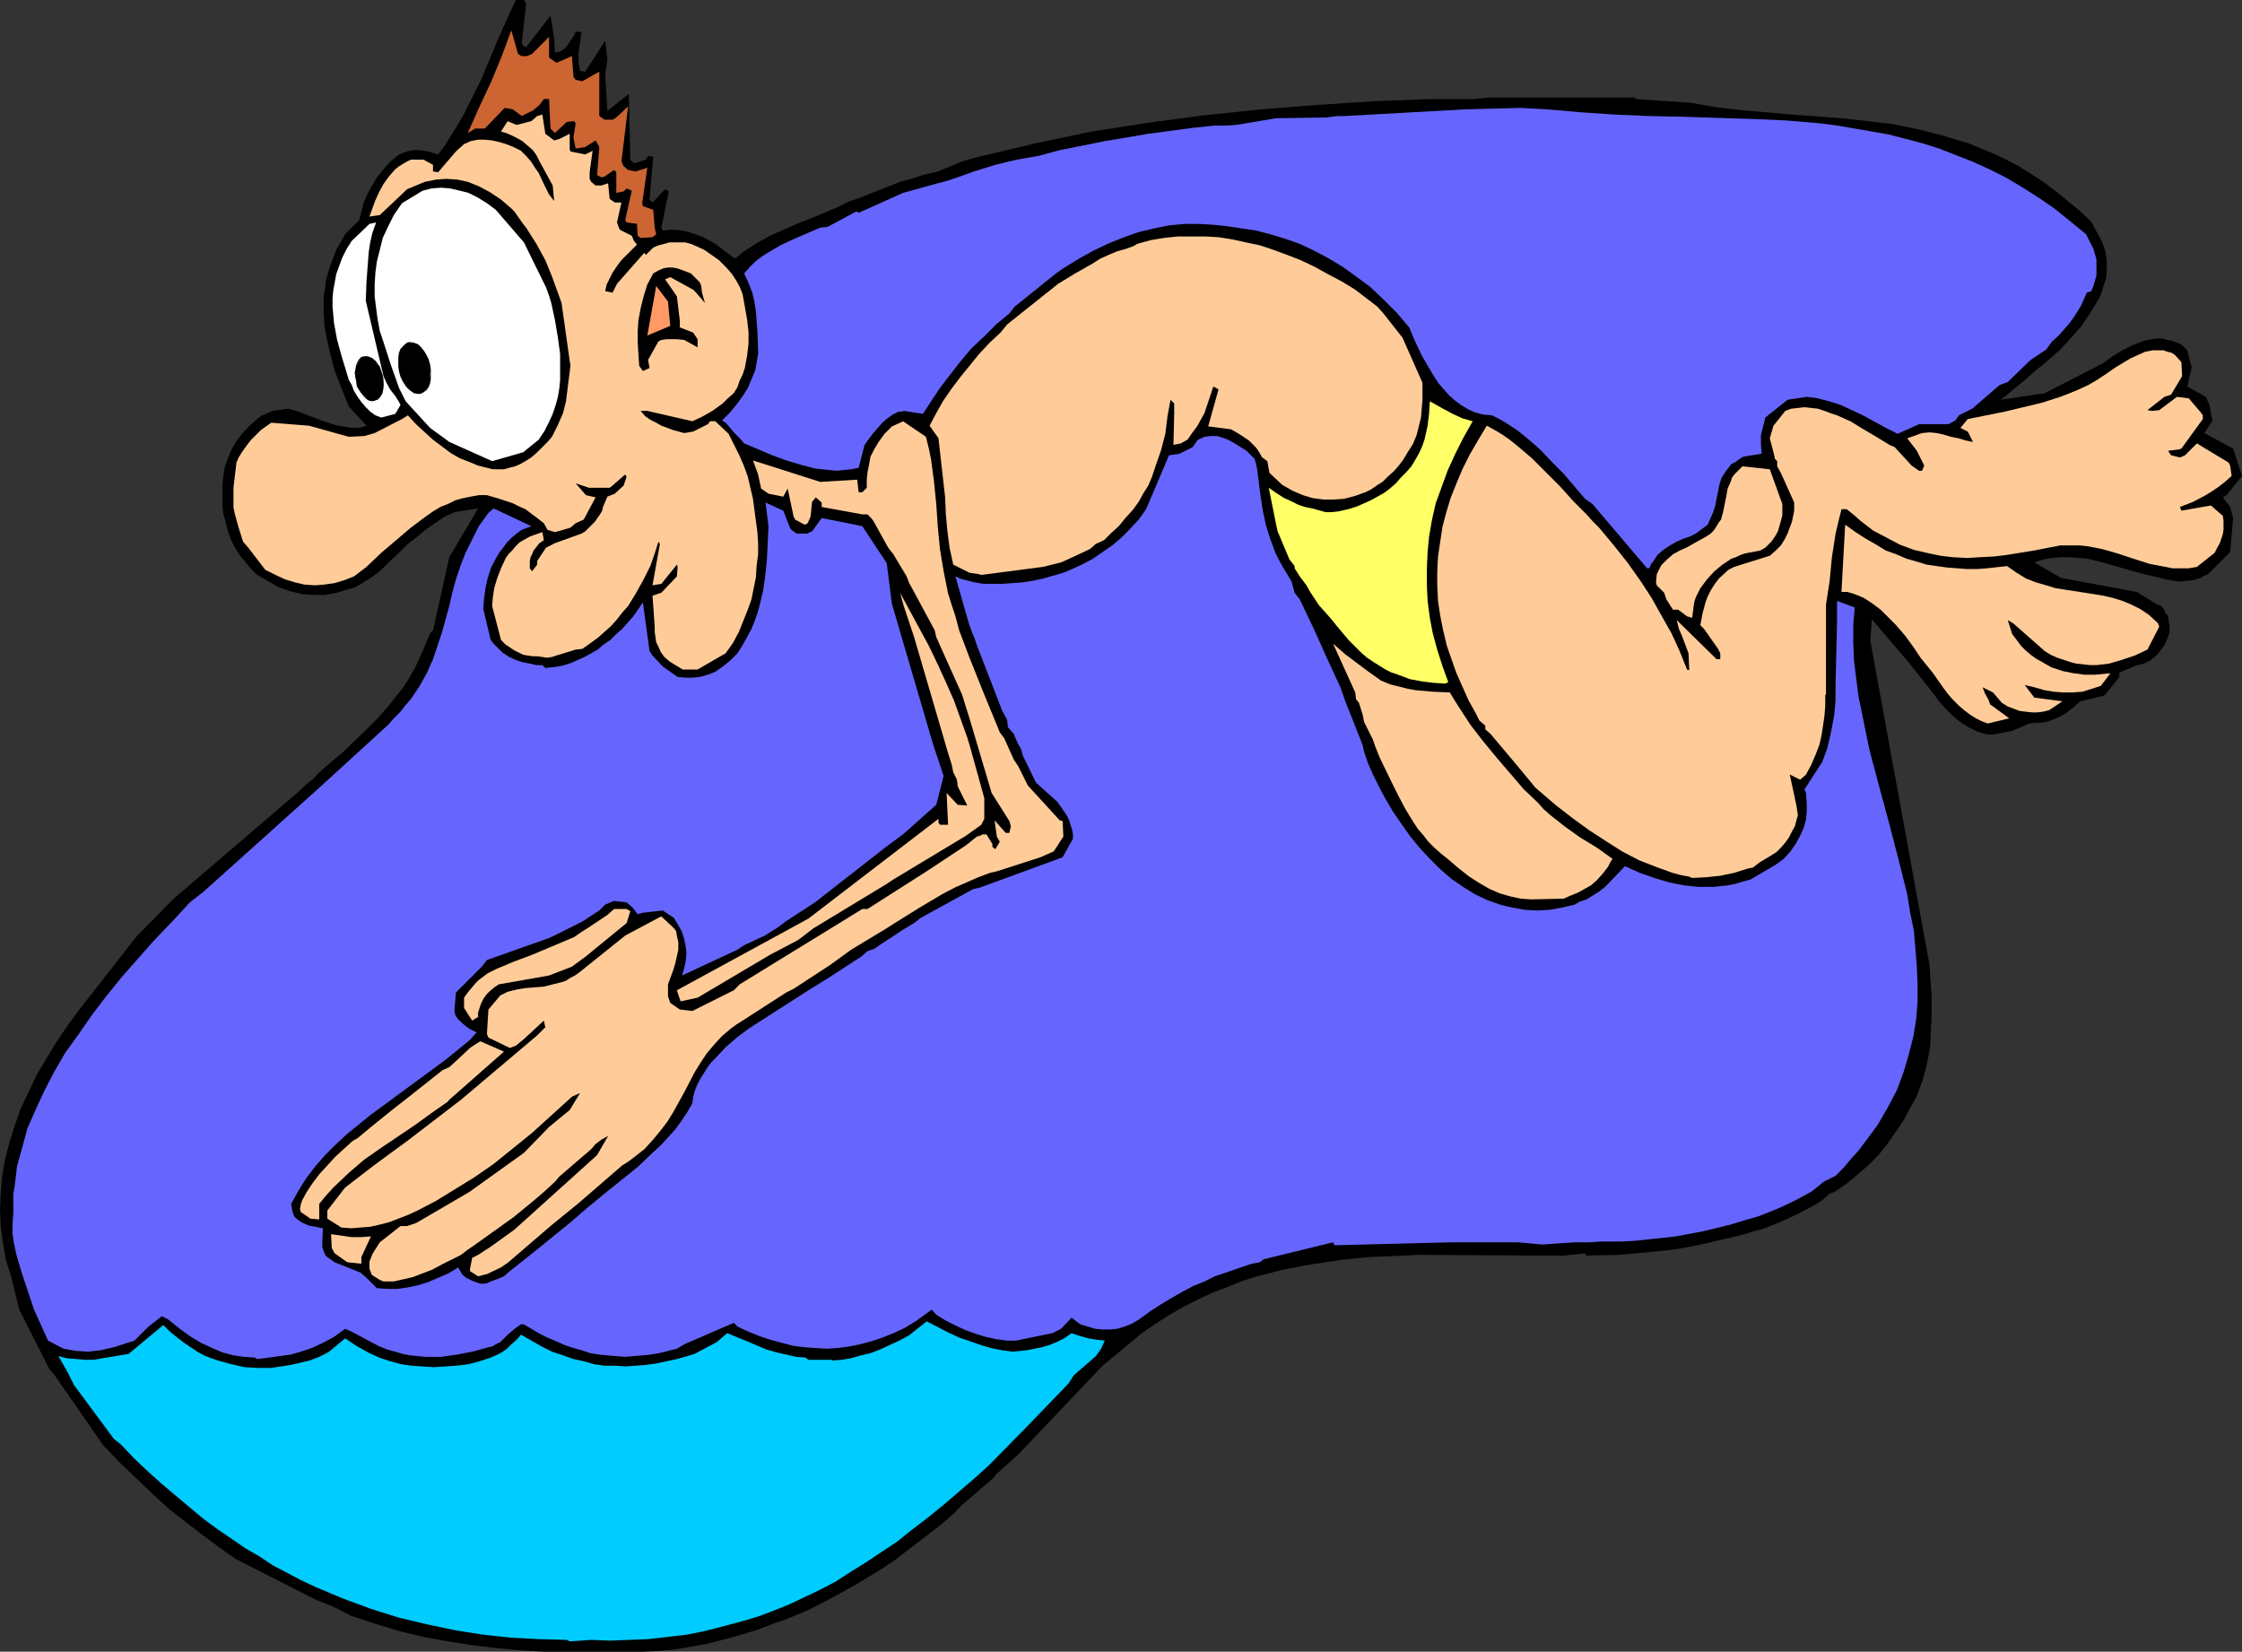
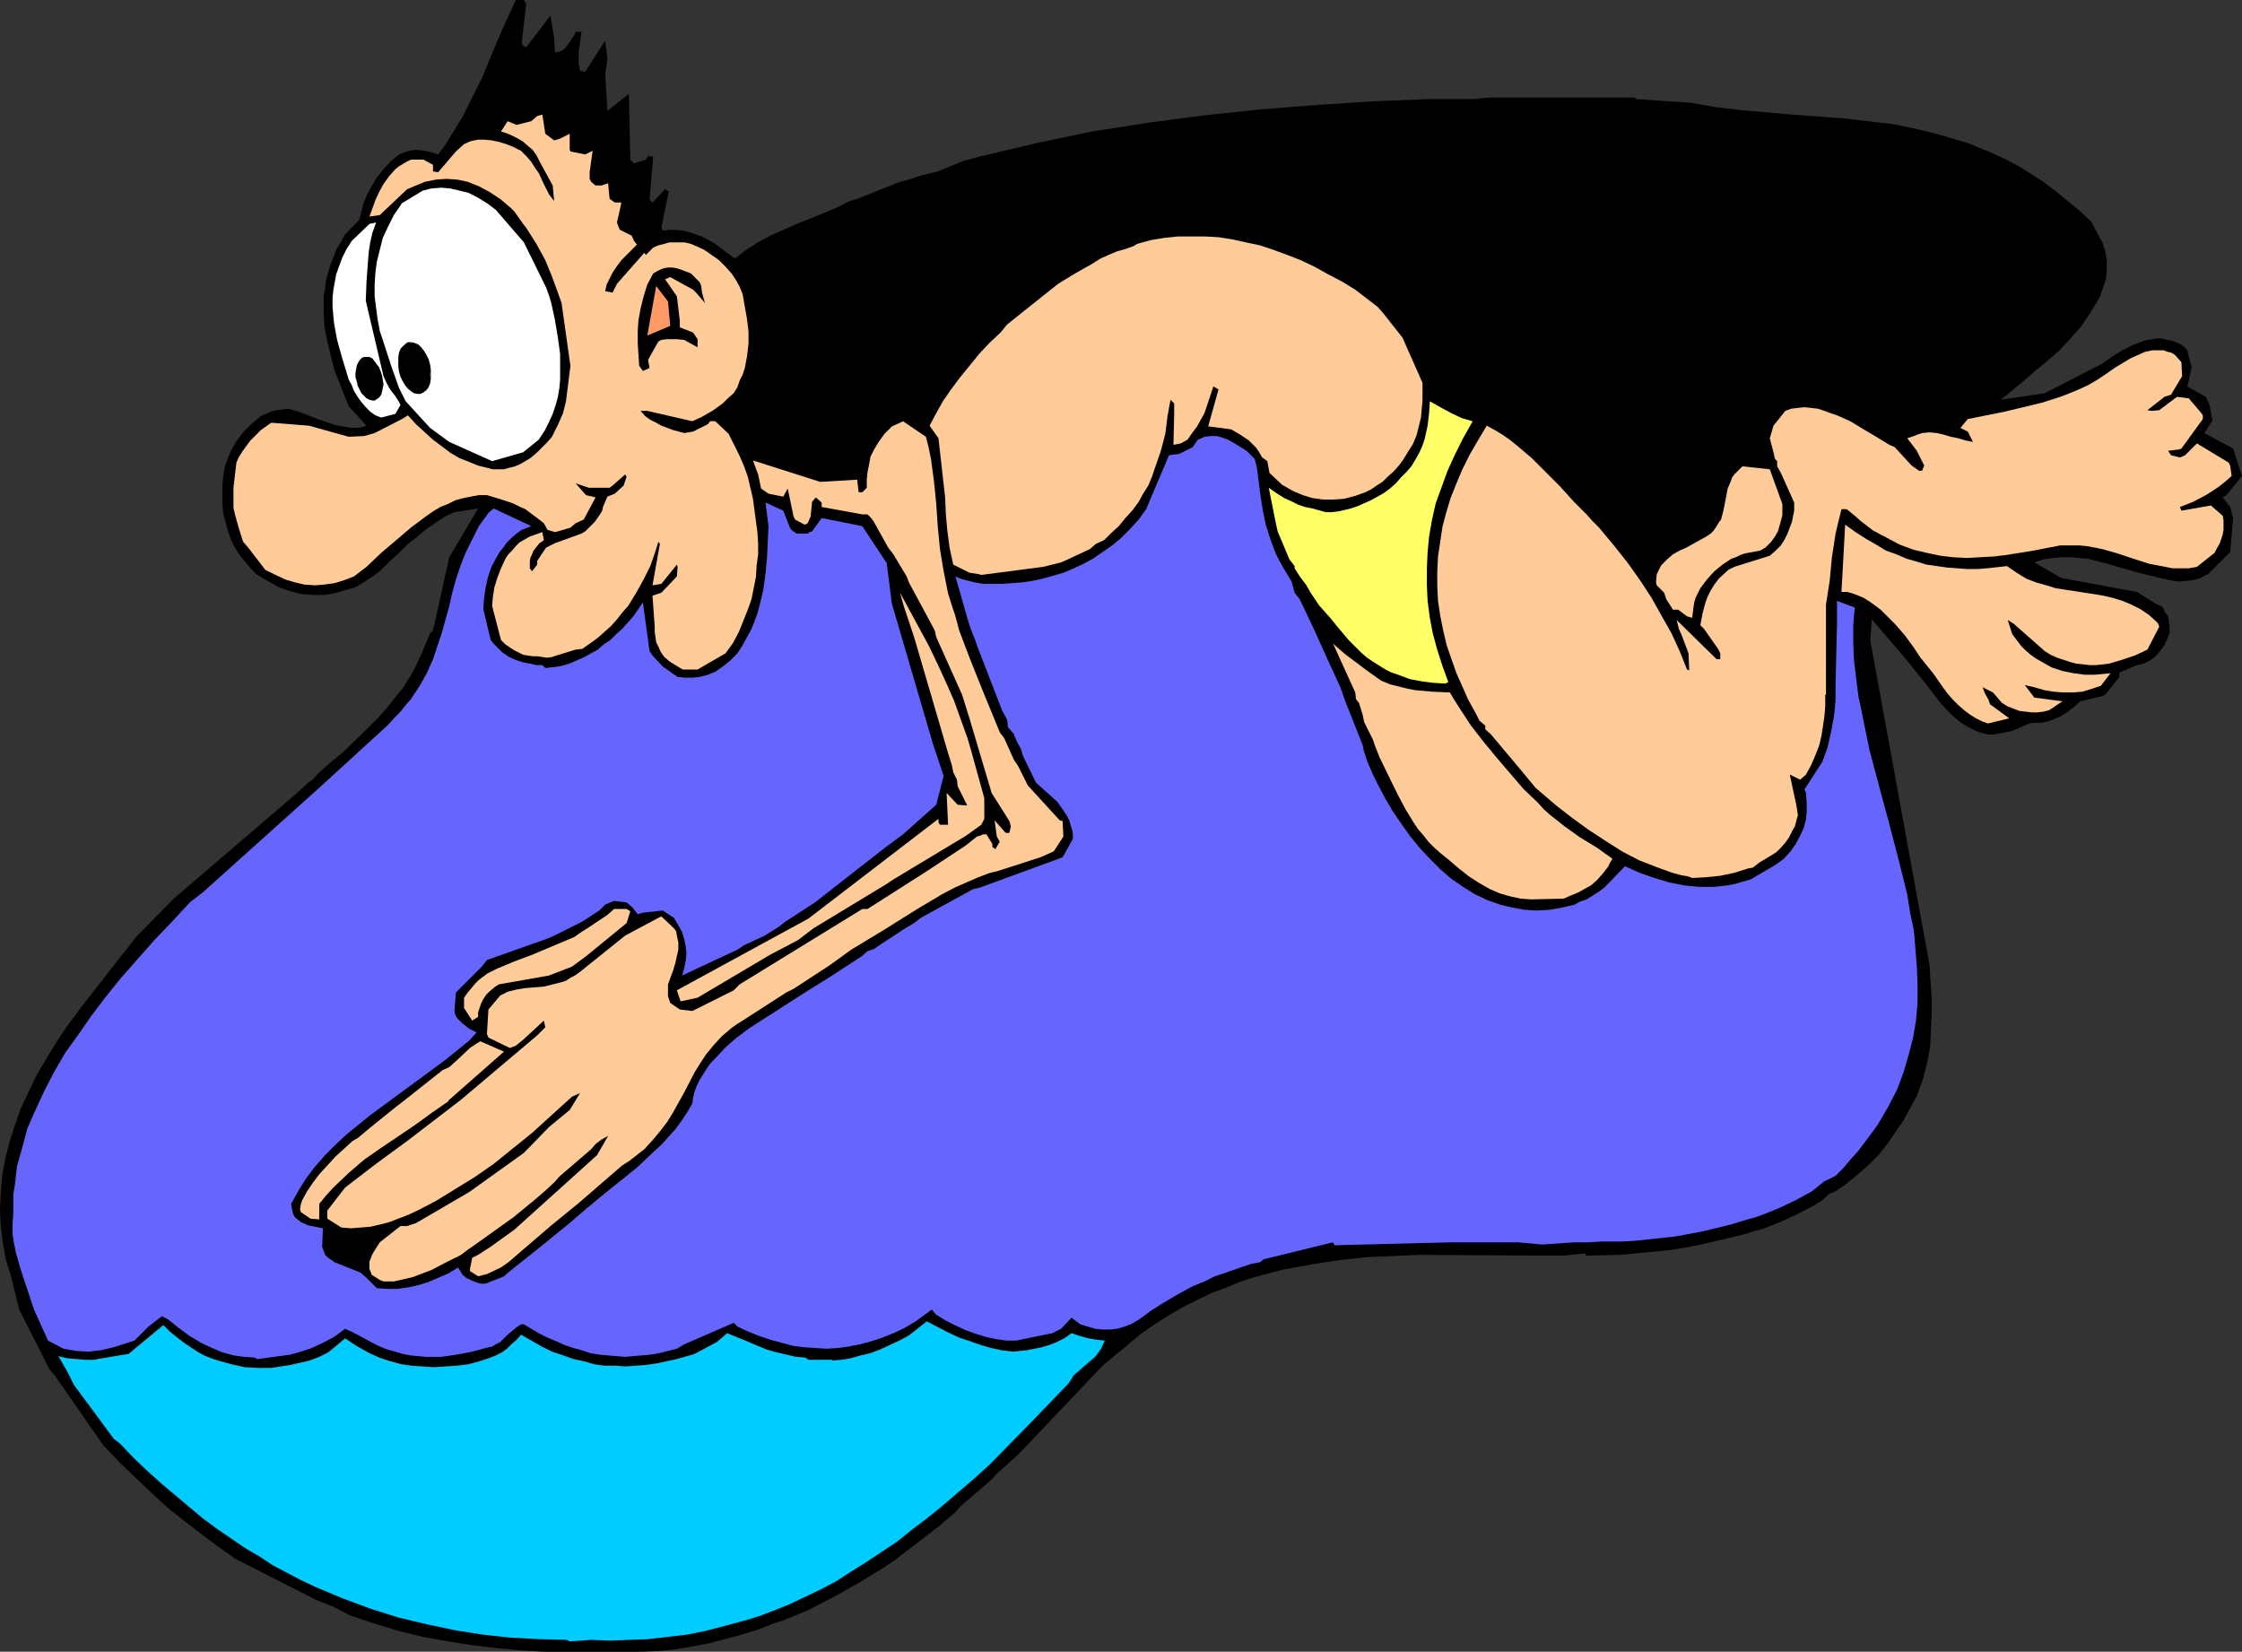
<svg xmlns="http://www.w3.org/2000/svg" xmlns:ns1="http://sodipodi.sourceforge.net/DTD/sodipodi-0.dtd" xmlns:ns2="http://www.inkscape.org/namespaces/inkscape" version="1.0" width="129.724mm" height="95.564mm" id="svg25" ns1:docname="Diver 12.wmf">
  <rect width="100%" height="100%" fill="#333333" stroke="none" />
  <ns1:namedview id="namedview25" pagecolor="#ffffff" bordercolor="#000000" borderopacity="0.25" ns2:showpageshadow="2" ns2:pageopacity="0.0" ns2:pagecheckerboard="0" ns2:deskcolor="#d1d1d1" ns2:document-units="mm" />
  <defs id="defs1">
    <pattern id="WMFhbasepattern" patternUnits="userSpaceOnUse" width="6" height="6" x="0" y="0" />
  </defs>
  <path style="fill:#000000;fill-opacity:1;fill-rule:evenodd;stroke:none" d="m 118.937,361.185 -5.333,-0.323 -5.171,-0.485 -5.333,-0.646 -5.171,-0.808 -5.333,-0.97 -5.333,-1.293 -5.333,-1.616 -5.333,-1.778 -3.717,-1.939 -3.717,-1.454 -17.776,-9.05 -3.394,-2.424 -3.717,-2.747 -3.555,-2.747 -3.717,-2.909 -3.555,-3.232 -3.555,-3.394 -3.717,-3.555 -3.555,-3.717 L 11.958,300.745 10.827,299.452 4.202,286.362 2.424,279.09 1.293,275.535 0.646,271.818 0.162,268.101 0,264.546 l 0.162,-3.717 0.323,-3.717 0.646,-3.717 0.97,-3.717 1.131,-3.555 1.293,-3.717 1.778,-3.717 1.778,-3.717 2.101,-3.555 2.262,-3.717 2.424,-3.555 2.747,-3.717 12.12,-15.514 8.242,-8.403 26.987,-23.109 2.262,-2.101 1.293,-0.97 1.131,-1.293 2.586,-2.262 2.747,-2.262 5.171,-5.01 2.586,-2.586 2.262,-2.586 1.616,-2.101 1.616,-1.939 1.293,-2.101 1.131,-1.939 0.97,-2.101 0.808,-1.778 1.616,-3.878 0.646,-0.646 3.555,-15.999 6.302,-10.666 -5.171,0.808 -2.101,0.97 -1.939,1.293 -2.101,1.454 -1.939,1.616 -2.101,1.616 -1.939,1.939 -2.101,1.939 -2.101,2.101 -1.778,1.293 -1.778,1.131 -1.616,0.97 -0.808,0.323 -0.808,0.162 -2.586,0.808 -2.586,0.485 h -2.586 l -2.424,-0.162 -2.586,-0.646 -2.424,-0.808 -2.586,-1.454 -2.424,-1.454 -1.131,-1.131 -0.808,-0.97 -1.616,-1.939 -1.131,-1.778 -0.97,-1.939 -0.646,-1.939 -0.485,-1.939 -0.485,-1.778 -0.162,-1.939 v -1.939 -2.101 l 0.162,-1.778 0.323,-2.101 0.646,-1.939 0.808,-1.939 1.131,-1.939 1.454,-1.939 1.778,-1.778 1.131,-0.97 0.97,-0.808 2.586,-1.131 3.394,-0.485 2.262,0.646 2.101,0.808 2.101,0.808 2.262,0.808 2.101,0.646 2.101,0.323 1.131,0.162 h 0.97 l 1.131,-0.162 0.97,-0.323 -3.878,-4.202 -3.07,-7.757 -0.808,-3.07 -0.808,-3.394 -0.646,-3.394 -0.162,-3.232 v -3.394 l 0.323,-1.616 0.162,-1.616 0.485,-1.778 0.485,-1.616 0.646,-1.616 0.646,-1.778 0.97,-1.616 0.97,-1.778 3.07,-3.07 0.485,-1.778 0.485,-1.939 0.808,-1.939 0.97,-1.778 1.131,-1.939 1.454,-1.778 1.616,-1.778 1.778,-1.454 1.293,-0.485 0.97,-0.323 1.131,-0.162 h 0.97 l 2.101,0.323 2.101,0.646 1.454,-1.939 1.293,-2.101 2.586,-4.202 2.101,-4.202 2.101,-4.202 3.555,-8.565 1.939,-4.363 L 112.797,0 v 0 h 1.778 l 0.485,0.808 -0.97,8.727 0.323,0.485 0.646,0.323 5.333,-6.949 0.808,5.171 0.162,2.909 0.97,-0.162 0.646,-0.323 0.646,-0.485 0.485,-0.646 0.97,-1.454 0.485,-0.646 0.323,-0.808 h 1.293 l -0.646,4.525 v 2.262 l 0.323,1.778 1.131,0.162 4.363,-6.787 0.485,4.04 -0.485,3.394 0.485,7.919 4.686,-3.717 0.323,14.383 0.808,0.808 2.586,-0.808 0.485,-0.808 1.131,0.162 -0.808,9.373 0.646,0.646 2.747,-2.909 0.808,0.485 -1.616,7.919 0.323,0.646 1.454,-0.162 h 1.293 l 1.616,0.162 1.293,0.323 1.454,0.485 1.454,0.485 1.454,0.808 1.454,0.808 4.04,3.07 h 0.485 l 1.778,-1.454 2.747,-1.778 2.909,-1.616 2.909,-1.293 2.909,-1.293 2.909,-1.131 5.818,-2.424 2.909,-1.454 1.616,-0.485 9.373,-3.717 2.424,-0.646 2.424,-0.808 3.394,-0.808 5.494,-2.262 3.555,-0.97 6.141,-1.454 6.141,-1.454 6.141,-1.293 6.141,-1.293 6.302,-0.97 6.141,-0.97 12.282,-1.616 12.282,-1.293 12.282,-0.97 12.443,-0.808 12.282,-0.485 h 9.534 l 3.394,-0.323 h 2.101 3.878 26.018 v 0.323 l 12.12,0.808 5.494,0.97 5.494,0.646 11.15,0.97 10.989,0.808 5.656,0.646 5.494,0.646 5.494,1.131 5.656,1.454 2.586,0.808 2.747,0.808 2.747,1.131 2.747,1.131 2.747,1.293 2.747,1.454 2.586,1.616 2.747,1.778 2.586,1.939 2.586,2.101 2.747,2.262 2.586,2.424 v 0 l 2.424,4.525 0.646,1.939 0.323,1.939 v 1.939 l -0.162,2.101 -0.646,1.939 -0.646,1.939 -1.131,1.939 -1.293,2.101 -1.778,2.586 -2.262,2.586 -2.424,2.586 -2.586,2.262 -2.747,2.262 -2.586,2.262 -2.586,2.101 -1.131,0.97 -1.293,0.97 9.696,-1.454 12.605,-6.464 2.262,-1.616 2.101,-1.293 2.262,-1.131 2.101,-0.808 1.131,-0.323 1.131,-0.162 0.97,-0.162 h 1.131 l 1.131,0.323 0.97,0.162 1.293,0.485 0.97,0.485 1.131,1.131 0.323,1.454 0.646,2.262 -0.97,4.202 4.04,2.262 0.808,1.778 0.323,1.778 0.323,1.616 -1.778,2.747 6.302,3.394 1.939,5.979 -3.394,4.202 -0.808,0.485 1.616,2.101 0.646,2.424 -0.646,7.434 -4.848,4.848 -0.808,0.323 -0.808,0.485 -1.616,0.485 -1.616,0.162 -1.454,0.162 -2.101,-0.323 -2.101,-0.485 -4.04,-0.97 -4.04,-1.131 -3.878,-1.131 -3.878,-0.97 -1.939,-0.162 -1.939,-0.162 h -1.939 l -1.939,0.162 -1.939,0.323 -1.939,0.646 5.818,3.394 16.645,3.07 4.363,2.747 0.485,0.162 0.485,0.162 0.485,0.646 0.323,0.808 0.323,0.323 0.323,0.485 0.323,2.262 v 1.293 l -0.485,1.293 -0.646,1.454 -0.97,1.293 -0.97,1.131 -1.293,0.97 -1.293,0.646 -1.454,0.323 -3.878,1.616 v 0.97 l -3.07,3.878 -0.646,0.323 -1.454,0.323 -3.394,0.808 -1.454,1.293 -1.454,1.131 -1.293,0.808 -1.454,0.646 -1.293,0.485 -1.454,0.323 h -1.293 l -1.454,0.162 -3.717,1.616 -4.202,0.808 h -0.808 l -0.97,-0.162 -1.616,-0.485 -1.939,-0.97 -1.616,-0.97 -1.778,-1.454 -1.454,-1.454 -1.616,-1.778 -1.293,-1.778 -5.656,-7.111 -7.757,-9.05 -0.323,4.687 12.928,70.783 0.485,7.111 v 3.717 l -0.162,3.555 -0.162,3.555 -0.646,3.555 -0.97,3.717 -0.646,1.778 -0.646,1.778 -1.454,2.586 -1.454,2.747 -1.778,2.586 -1.778,2.586 -1.939,2.424 -2.262,2.262 -2.424,2.101 -2.586,2.101 -2.424,1.616 -0.97,0.323 -1.616,1.454 -1.778,1.131 -3.717,1.939 -3.878,1.778 -3.717,1.454 -1.939,0.485 -1.939,0.646 -3.394,0.808 -3.394,0.808 -3.555,0.808 -3.394,0.646 -3.394,0.485 -3.394,0.323 -3.394,0.323 -3.394,0.323 -7.434,0.162 -0.162,-0.485 -4.686,0.485 h -4.363 l -27.149,-0.162 -11.312,0.485 -6.141,0.646 -6.302,0.97 -6.141,1.131 -3.07,0.808 -3.07,0.808 -3.07,0.97 -3.07,1.293 -3.07,1.131 -3.07,1.454 -3.232,1.616 -3.07,1.778 -3.07,1.939 -3.07,2.101 -8.565,7.111 -18.422,19.392 -4.686,4.202 -0.97,1.131 -6.949,5.979 -1.131,1.293 -3.394,2.909 -9.858,7.595 -2.909,1.939 -5.333,3.232 -5.494,3.07 -5.333,2.747 -2.747,1.131 -2.747,1.131 -1.616,0.485 -3.717,1.454 -3.717,1.131 -3.555,0.97 -3.717,0.97 -3.555,0.646 -3.717,0.646 -3.555,0.323 -3.555,0.162 h -7.595 -3.555 -2.424 z" id="path1" />
  <path style="fill:#00ccff;fill-opacity:1;fill-rule:evenodd;stroke:none" d="m 123.947,358.599 -6.141,-0.162 -6.141,-0.323 -5.979,-0.646 -6.141,-0.97 -6.141,-1.293 -6.141,-1.454 -6.141,-1.939 -6.141,-2.262 -3.07,-1.293 -3.07,-1.293 -3.07,-1.454 -3.07,-1.616 -3.07,-1.616 -2.909,-1.939 -3.07,-1.778 -3.07,-2.101 -3.07,-2.101 -3.07,-2.262 -2.909,-2.424 -3.07,-2.586 -3.07,-2.586 -3.07,-2.747 -3.07,-2.909 -2.909,-3.07 -1.454,-1.131 -8.726,-11.797 -1.454,-2.909 -1.939,-3.394 1.939,0.485 2.101,0.162 1.778,0.162 h 1.939 l 1.778,-0.323 1.939,-0.323 3.878,-0.646 7.595,-6.303 1.454,1.454 1.616,1.293 1.454,1.131 1.454,0.97 1.454,0.97 1.454,0.808 1.616,0.646 1.454,0.485 2.909,0.808 2.909,0.646 2.909,0.162 h 2.909 l 4.202,-0.646 2.101,-0.485 2.101,-0.485 2.101,-0.808 1.939,-0.97 1.778,-1.454 0.97,-0.808 0.97,-0.808 2.424,1.616 2.586,1.454 2.424,1.131 2.424,0.808 2.424,0.646 2.262,0.323 2.424,0.162 2.424,0.162 5.01,-0.323 2.586,-0.323 2.424,-0.646 2.424,-0.808 1.131,-0.485 1.293,-0.646 1.131,-0.808 0.97,-0.97 1.131,-0.97 0.97,-1.131 2.262,1.293 2.262,1.293 2.262,1.131 2.424,0.808 2.262,0.808 2.262,0.485 2.262,0.646 2.262,0.323 h 2.424 l 2.101,0.162 2.262,-0.162 2.262,-0.162 2.262,-0.323 2.262,-0.485 2.262,-0.485 2.262,-0.646 1.616,-0.485 4.848,-2.586 2.262,-1.939 4.363,1.778 4.202,1.778 2.262,0.646 2.101,0.485 2.101,0.485 2.101,0.162 0.646,0.485 h 5.171 v 0.162 l 2.101,-0.162 1.939,-0.323 2.262,-0.646 2.101,-0.485 2.101,-0.808 2.101,-0.97 2.101,-0.97 2.101,-1.131 3.878,-3.07 4.686,2.424 2.424,1.131 2.424,0.808 2.262,0.808 2.262,0.646 2.262,0.485 2.424,0.323 3.232,-0.323 1.616,-0.323 1.616,-0.323 1.616,-0.485 1.616,-0.646 1.616,-0.808 1.616,-1.131 1.939,0.646 1.778,0.485 1.939,0.323 1.616,0.162 -0.808,1.778 -1.131,1.616 -4.848,4.202 -1.131,1.778 -8.888,9.211 -8.403,8.565 -3.394,3.07 -3.394,2.909 -3.394,2.909 -3.394,2.747 -3.394,2.586 -3.232,2.586 -3.394,2.262 -3.394,2.262 -3.394,2.101 -3.232,2.101 -3.394,1.778 -3.394,1.616 -3.394,1.616 -3.232,1.293 -3.394,1.293 -3.232,0.97 -4.202,1.131 -4.363,1.131 -4.04,0.808 -4.202,0.485 -4.202,0.485 -4.202,0.162 -4.04,0.162 -4.202,-0.162 -4.686,0.323 z" id="path2" />
  <path style="fill:#6666ff;fill-opacity:1;fill-rule:evenodd;stroke:none" d="m 55.752,296.867 -2.424,-0.162 -2.262,-0.323 -2.424,-0.646 -2.262,-0.97 -2.424,-1.131 -2.424,-1.454 -2.424,-1.778 -2.424,-1.939 -1.293,-0.646 -2.909,2.262 -3.07,3.07 -4.525,1.454 -1.454,0.323 -1.293,0.323 -1.454,0.162 -1.293,0.162 -2.747,-0.162 -2.747,-0.485 -3.394,-1.778 -3.07,-6.787 -1.131,-3.394 -1.454,-4.363 -0.646,-2.101 -0.646,-2.262 -0.485,-2.262 -0.323,-2.101 v -2.262 l 0.162,-2.424 v -1.939 -2.101 l 0.323,-1.939 0.485,-4.202 1.131,-4.04 1.131,-4.202 1.778,-4.04 1.939,-4.202 2.101,-4.04 2.424,-4.202 2.909,-4.04 2.909,-4.202 3.07,-4.04 3.394,-4.202 3.555,-4.04 3.717,-4.202 3.878,-4.04 3.878,-4.202 2.909,-2.262 25.371,-22.786 15.029,-13.736 1.293,-1.454 1.454,-1.454 1.131,-1.454 1.131,-1.293 1.939,-2.909 1.616,-2.909 1.293,-2.909 0.97,-2.909 0.97,-2.909 0.808,-2.909 0.808,-2.909 0.646,-2.909 0.808,-2.909 0.97,-2.909 1.131,-2.909 1.454,-2.909 1.454,-2.909 2.101,-2.909 1.131,-0.97 8.242,3.878 -2.101,0.808 -1.131,0.808 -1.131,0.97 -0.97,0.97 -0.808,1.131 -0.808,0.97 -0.646,1.131 -1.131,2.101 -0.808,2.424 -0.485,2.262 -0.323,2.262 -0.162,2.262 1.616,6.787 0.646,0.808 0.646,0.646 1.293,1.293 1.454,0.97 1.454,0.646 1.454,0.485 1.616,0.323 1.454,0.323 h 1.293 l 0.646,0.646 1.293,-0.162 1.454,-0.162 1.454,-0.323 1.454,-0.485 1.454,-0.646 1.454,-0.646 1.454,-0.808 1.454,-0.808 1.293,-1.131 1.454,-0.97 1.293,-1.293 1.293,-1.131 1.293,-1.454 1.131,-1.293 1.131,-1.616 0.97,-1.454 1.454,10.666 0.646,0.97 2.262,2.424 3.232,2.262 1.616,0.162 h 1.616 l 1.616,-0.162 1.778,-0.485 1.616,-0.646 1.616,-1.131 1.616,-1.293 1.616,-1.616 1.131,-1.778 0.97,-1.778 0.97,-1.778 0.646,-1.616 0.646,-1.778 0.485,-1.778 0.808,-3.394 0.485,-3.555 0.323,-3.394 0.323,-6.949 -0.646,-5.171 3.878,1.778 1.454,3.717 0.323,0.485 1.131,0.808 h 2.424 l 0.485,-0.323 0.485,-0.162 2.101,-2.909 8.888,1.778 5.333,8.08 1.131,8.888 8.242,28.119 0.808,2.747 2.101,6.303 0.162,0.485 -1.616,6.303 -7.272,6.464 -3.717,2.747 -15.514,12.12 -6.464,4.202 -1.454,1.131 -3.07,1.939 -4.525,2.101 -1.454,0.97 -12.12,5.656 0.485,-1.616 0.323,-1.616 0.162,-1.616 -0.162,-1.454 -0.323,-1.616 -0.485,-1.616 -0.808,-1.454 -0.97,-1.616 -2.424,-1.616 -4.363,0.485 -1.131,0.323 -1.131,-1.454 -1.293,-1.131 -2.747,-0.323 -1.939,0.808 -1.293,1.293 -3.717,2.424 -6.141,3.07 -1.454,0.646 -13.251,4.687 -1.131,1.454 -5.656,5.656 -0.323,4.04 0.162,0.808 0.485,0.808 0.485,0.485 0.646,0.646 1.454,1.131 1.616,0.808 -1.616,1.778 -2.586,2.101 -2.586,2.101 -5.494,4.04 -5.494,4.04 -5.494,4.04 -2.586,2.101 -2.586,2.101 -2.424,2.262 -2.262,2.262 -2.262,2.586 -1.939,2.586 -1.616,2.586 -1.616,2.909 0.323,1.778 0.162,0.485 0.323,0.646 0.808,0.646 0.646,0.485 0.808,0.323 0.646,0.323 1.616,0.323 1.616,0.323 -0.162,4.04 0.646,1.778 0.485,0.485 1.616,1.131 5.656,2.262 1.293,1.131 2.262,2.262 2.262,0.162 h 2.262 l 2.262,-0.323 2.262,-0.485 2.101,-0.646 2.262,-0.97 2.262,-0.97 2.101,-1.293 0.97,1.616 0.808,0.646 1.293,0.646 1.293,0.485 0.646,0.162 h 0.808 l 0.646,-0.162 0.646,-0.323 1.778,-0.646 1.131,-0.485 1.293,-1.131 6.302,-5.01 6.949,-5.656 3.555,-3.07 3.717,-3.07 7.434,-5.979 3.394,-3.232 1.778,-1.616 1.454,-1.616 1.616,-1.778 1.293,-1.778 1.293,-1.939 1.131,-1.939 0.162,-1.293 0.323,-1.293 0.485,-1.293 0.646,-1.293 0.808,-1.293 0.808,-1.293 0.808,-1.131 1.131,-1.131 2.101,-2.262 2.424,-2.101 2.586,-1.939 2.747,-1.778 10.342,-6.626 4.686,-2.909 6.949,-4.525 1.293,-1.131 1.454,-0.485 1.616,-1.131 3.232,-2.101 1.454,-0.97 2.424,-1.454 1.454,-1.131 11.474,-6.303 1.454,-0.323 18.099,-6.626 2.262,-4.04 v -0.97 l -0.162,-0.97 -0.323,-0.97 -0.323,-1.131 -0.485,-0.97 -0.646,-0.97 -1.454,-2.101 -4.686,-4.202 -2.909,-5.979 -0.323,-1.293 -0.808,-1.454 -0.646,-1.454 -0.162,-0.485 -1.293,-1.454 -0.162,-1.616 -1.131,-2.101 -5.494,-14.221 -0.485,-1.454 -0.485,-1.131 -0.646,-1.778 -0.485,-1.616 -2.586,-9.05 1.131,0.485 1.131,0.323 1.939,0.485 1.939,0.323 h 1.778 2.262 l 2.262,-0.162 2.101,-0.162 2.262,-0.323 2.262,-0.485 2.262,-0.646 2.262,-0.646 2.262,-0.97 2.101,-0.97 2.101,-1.131 2.101,-1.454 2.101,-1.454 1.939,-1.616 1.939,-1.939 1.939,-2.101 1.616,-2.262 5.01,-11.797 2.262,-0.323 2.909,-1.454 1.131,-1.616 1.454,-0.646 1.293,-0.162 h 1.454 l 1.131,0.323 1.293,0.485 1.454,0.808 1.293,0.808 1.293,0.808 1.778,1.778 0.485,1.939 0.808,6.303 0.485,3.07 0.646,3.07 0.97,3.07 1.131,3.07 0.808,1.616 0.808,1.454 0.97,1.616 0.97,1.616 0.646,2.424 1.131,1.454 3.07,6.464 2.909,6.464 2.909,6.303 1.131,3.232 1.293,3.232 2.424,6.141 0.323,1.454 0.808,2.424 1.131,2.586 1.293,2.586 1.454,2.747 1.616,2.747 1.778,2.586 1.939,2.747 2.101,2.586 2.262,2.424 2.262,2.262 2.424,2.101 2.586,1.778 2.586,1.616 2.747,1.293 2.747,0.97 1.293,0.323 1.454,0.323 2.586,0.485 2.747,0.162 2.747,-0.162 2.747,-0.485 2.747,-0.646 1.131,-0.646 1.454,-0.485 1.293,-0.808 1.293,-0.808 1.293,-0.97 1.131,-1.131 3.394,-3.555 3.232,1.454 3.232,1.131 3.232,0.97 3.232,0.646 3.232,0.323 h 3.232 l 3.07,-0.323 1.616,-0.323 1.616,-0.485 1.778,-0.485 5.494,-3.232 1.778,-1.293 1.454,-1.616 1.131,-1.616 0.97,-1.778 0.808,-1.778 0.485,-1.778 0.162,-1.778 v -1.778 l -0.162,-2.262 -0.323,-0.808 3.878,-5.979 1.131,-3.07 0.808,-3.555 0.646,-3.394 0.323,-3.394 v -3.394 l 0.162,-6.787 0.162,-6.787 v -4.848 l 3.878,1.454 -0.323,3.717 v 4.04 l 0.162,3.878 0.485,3.878 0.485,3.878 0.808,3.878 0.808,4.04 0.808,3.878 2.101,7.919 2.101,7.757 2.101,8.08 1.939,7.757 0.646,4.04 0.808,3.878 0.323,3.878 0.323,4.04 0.162,3.878 v 3.878 l -0.323,3.878 -0.646,3.878 -0.97,3.717 -1.131,3.878 -1.454,3.878 -1.939,3.717 -1.131,1.939 -1.131,1.939 -1.293,1.778 -1.454,1.939 -1.454,1.939 -1.616,1.778 -1.616,1.939 -1.778,1.778 -2.586,1.293 -2.586,2.101 -3.555,1.939 -3.394,1.616 -3.555,1.454 -1.778,0.646 -1.778,0.485 -3.717,1.131 -5.979,1.454 -5.979,1.131 -5.979,0.646 -3.07,0.323 -3.07,0.162 h -2.747 -1.616 l -2.586,0.162 h -3.07 l -7.11,0.485 -5.333,-0.485 h -2.909 -1.778 -9.696 l -25.694,0.646 -0.323,-0.646 -15.19,3.717 -0.808,0.646 -1.778,0.323 -2.424,0.808 -3.232,1.131 -2.424,0.808 -2.262,1.131 -2.424,0.97 -2.424,1.293 -2.262,1.293 -2.424,1.454 -2.262,1.454 -2.424,1.778 -1.616,0.97 -1.616,0.646 -1.616,0.485 -1.616,0.162 h -1.616 l -1.616,-0.162 -1.616,-0.485 -1.616,-0.485 -1.939,-1.454 -2.262,2.424 -1.939,0.97 -7.918,1.616 h -2.101 l -2.262,-0.323 -2.262,-0.485 -2.101,-0.646 -2.262,-0.808 -2.101,-0.97 -2.262,-1.131 -2.101,-1.293 -0.97,-1.131 -3.555,2.586 -2.424,1.454 -2.424,1.131 -2.424,0.97 -2.424,0.808 -2.424,0.646 -2.424,0.485 -2.424,0.323 -2.424,0.162 -2.586,-0.162 -2.424,-0.162 -2.424,-0.323 -2.424,-0.646 -2.424,-0.646 -2.424,-0.808 -2.424,-0.97 -2.424,-1.131 -0.808,-0.808 -10.827,4.687 -1.616,0.97 -1.939,0.485 -1.939,0.485 -1.939,0.323 -1.778,0.162 -1.939,0.162 -1.778,0.162 -1.939,-0.162 -1.939,-0.162 -1.778,-0.162 -1.939,-0.323 -1.939,-0.646 -1.778,-0.485 -1.939,-0.646 -1.778,-0.808 -1.939,-0.808 -1.939,-0.97 -3.232,-1.939 h -0.646 l -0.97,0.646 -0.97,0.808 -0.97,0.808 -0.808,0.808 -0.808,0.808 -0.97,0.485 -0.808,0.485 -0.808,0.162 -3.555,0.97 -3.394,0.646 -3.394,0.485 h -3.394 l -1.616,-0.162 -1.778,-0.162 -1.616,-0.323 -1.616,-0.485 -1.778,-0.485 -1.616,-0.646 -1.616,-0.808 -1.778,-0.97 -2.747,-1.454 -1.454,-0.646 -1.293,0.97 -1.131,0.808 -2.424,1.293 -2.424,1.131 -2.424,0.808 -2.262,0.646 -2.424,0.323 -4.848,0.646 z" id="path3" />
  <path style="fill:#ffcc99;fill-opacity:1;fill-rule:evenodd;stroke:none" d="m 83.062,279.898 -1.778,-1.131 -0.162,-0.485 -0.323,-0.808 v -0.97 -0.646 l 0.323,-0.808 0.323,-0.808 0.485,-0.808 1.131,-1.778 4.525,-3.555 h 1.454 l 1.939,-0.646 11.635,-6.787 11.958,-8.565 5.494,-5.656 4.525,-3.717 2.262,-3.717 -1.778,0.808 -8.726,7.919 -8.403,6.787 -4.202,2.909 -4.202,2.586 -4.202,2.586 -4.04,2.101 -2.101,0.97 -2.101,0.808 -2.101,0.808 -1.939,0.485 -2.101,0.485 -2.101,0.162 -2.101,0.162 -2.101,-0.162 -3.07,-1.939 v -1.778 l 3.878,-5.01 6.302,-4.848 3.07,-2.262 4.202,-3.07 11.797,-9.05 16.645,-14.06 1.778,-1.778 -0.323,-1.454 -4.363,4.04 -1.778,1.454 -1.293,0.485 -4.686,-2.262 -0.323,-0.808 0.323,-5.333 2.586,-3.07 1.616,-0.808 1.939,-0.485 1.939,-0.323 4.04,-0.323 1.939,-0.485 1.939,-0.485 0.97,-0.323 0.97,-0.646 0.97,-0.485 1.131,-0.808 9.858,-7.919 7.272,-3.878 0.646,-0.323 2.747,2.586 0.485,0.646 0.162,0.97 0.323,1.454 v 1.616 l -0.323,1.454 -0.323,1.454 -0.485,1.616 -1.131,3.07 v 2.586 l 0.485,1.454 2.101,1.454 2.747,0.323 9.05,-4.525 1.293,-1.293 6.302,-3.878 20.523,-12.605 h 1.131 l 12.928,-8.242 8.565,-5.656 2.424,-1.939 0.646,-0.162 0.646,-0.323 h 0.808 l 1.293,2.101 v 0.646 l 0.646,0.485 0.97,-1.616 -0.646,-1.131 -0.485,-3.555 2.424,2.747 h 0.808 l 0.323,-1.454 -0.323,-1.131 -3.878,-6.141 -4.848,-16.322 -1.616,-5.171 -5.656,-12.605 -0.323,-1.454 -5.656,-10.504 -0.485,-1.293 -2.909,-4.848 -1.131,-1.454 -3.232,-5.818 -0.485,-0.646 -0.808,-0.808 h -1.131 l -8.888,-1.616 v -0.97 l -1.293,-1.131 -0.808,0.97 -0.323,3.232 -0.646,1.454 -0.646,0.323 -2.101,-1.131 -0.323,-0.646 -1.293,-6.141 -0.97,1.778 -3.232,-0.646 -1.616,-1.131 -0.646,-3.07 -1.131,-3.07 14.706,4.687 8.08,-0.485 0.323,2.747 h 0.808 l 0.97,-0.97 V 104.881 l 0.162,-1.616 0.323,-1.616 0.323,-1.778 0.808,-1.616 0.97,-1.616 1.293,-1.778 0.808,-0.808 0.808,-0.808 1.778,-0.808 0.646,-0.323 5.01,3.394 0.646,2.586 0.485,2.424 0.646,4.848 0.485,4.848 0.323,4.848 0.485,5.01 0.808,4.848 0.485,2.424 0.485,2.424 0.808,2.586 0.808,2.424 0.808,3.07 2.262,5.979 2.909,7.272 3.717,9.05 0.97,1.293 2.101,4.687 0.97,1.454 2.101,4.202 6.949,7.595 0.646,0.162 0.162,3.394 -2.101,3.232 -2.909,1.293 -9.534,3.07 -1.454,0.323 -2.586,0.97 -2.586,1.131 -2.586,1.131 -2.747,1.454 -5.171,3.07 -5.171,3.232 -1.778,1.131 -7.757,4.687 -4.686,3.394 -7.918,5.171 -1.616,0.808 -9.534,6.141 -1.293,0.808 -1.131,0.808 -2.101,1.778 -1.778,1.939 -1.616,1.939 -1.293,1.939 -1.293,2.101 -2.262,4.363 -2.424,4.363 -1.293,2.101 -1.616,2.101 -1.616,1.939 -1.778,1.939 -2.262,1.778 -1.293,0.97 -1.293,0.808 -9.534,8.242 -6.141,5.01 -9.211,7.919 -1.616,1.131 -3.07,1.454 -1.939,0.485 -1.778,-1.131 v -0.485 l 0.485,-2.424 1.293,-0.646 2.747,-1.778 5.171,-3.717 14.706,-13.252 3.394,-3.07 2.424,-4.202 -1.454,0.808 -1.293,0.97 -0.97,1.131 -6.949,5.979 -0.97,1.131 -2.262,2.101 -2.262,1.939 -4.525,3.717 -4.525,3.232 -4.525,3.232 -0.97,0.646 -1.454,1.131 -4.202,2.101 -2.101,1.131 -2.101,0.808 -2.101,0.808 -2.101,0.485 -2.101,0.485 h -2.262 z" id="path4" />
-   <path style="fill:#ffcc99;fill-opacity:1;fill-rule:evenodd;stroke:none" d="m 75.952,276.02 -2.747,-1.939 -0.646,-1.131 -0.162,-3.07 2.262,0.323 2.262,0.323 h 2.101 l 2.101,-0.162 -2.101,4.525 v 1.454 z" id="path5" />
  <path style="fill:#ffcc99;fill-opacity:1;fill-rule:evenodd;stroke:none" d="m 67.872,266.485 -2.101,-1.454 -0.162,-0.646 0.162,-0.97 0.323,-0.97 0.97,-1.778 1.293,-1.939 1.454,-1.939 1.778,-1.939 1.778,-1.939 3.717,-3.394 1.131,-0.646 2.909,-2.424 5.01,-4.04 2.909,-2.262 3.878,-3.07 3.878,-3.07 1.454,-0.646 1.778,-1.616 2.747,-2.586 1.454,-0.97 0.808,-0.485 5.171,2.262 -12.12,10.666 v 0.162 l -3.717,2.586 -3.555,2.586 -7.434,5.01 -3.717,2.586 -3.394,2.909 -3.394,3.232 -1.616,1.778 -1.454,1.778 v 3.394 z" id="path6" />
  <path style="fill:#ffcc99;fill-opacity:1;fill-rule:evenodd;stroke:none" d="m 103.262,223.175 -1.778,-2.747 v -2.262 l 0.808,-1.131 0.808,-0.97 0.808,-0.97 0.808,-0.808 1.939,-1.454 1.939,-0.97 1.939,-0.808 1.939,-0.808 3.878,-1.454 9.211,-3.878 1.616,-1.131 1.293,-0.808 4.363,-2.909 1.454,-1.293 h 2.747 l 0.808,0.485 -0.808,2.586 -8.888,7.272 -3.07,2.262 -5.01,1.939 -10.989,1.939 -0.97,0.646 -0.97,0.808 -0.808,0.808 -0.646,0.97 -0.485,0.97 -0.323,0.97 -0.323,0.97 v 0.97 z" id="path7" />
  <path style="fill:#ffcc99;fill-opacity:1;fill-rule:evenodd;stroke:none" d="m 148.833,218.973 -0.808,-2.424 28.765,-15.676 28.442,-21.817 v 0.808 l 0.323,0.485 h 1.778 l -0.323,-6.949 2.424,2.586 2.101,0.162 -2.101,-4.202 -0.162,-1.454 -0.808,-1.616 -0.323,-1.616 -0.808,-2.586 -7.434,-25.372 -2.262,-6.787 -0.808,-2.909 4.202,7.757 2.101,3.878 1.939,4.04 1.778,3.878 1.778,4.04 1.454,4.04 1.454,4.04 0.808,2.747 2.909,10.504 v 4.525 l -0.646,1.293 -3.394,2.424 -15.837,9.535 -1.454,0.97 -15.998,9.696 -3.394,2.586 -6.141,3.232 -15.837,9.373 z" id="path8" />
  <path style="fill:#ffcc99;fill-opacity:1;fill-rule:evenodd;stroke:none" d="m 334.835,196.672 -2.262,-0.162 -2.262,-0.485 -2.262,-0.646 -2.262,-0.97 -2.262,-1.293 -2.262,-1.454 -2.262,-1.778 -2.262,-1.939 -1.616,-1.293 -1.454,-1.293 -1.293,-1.293 -1.131,-1.454 -1.131,-1.293 -0.97,-1.454 -1.778,-2.909 -1.454,-2.747 -1.454,-2.909 -2.747,-5.656 -0.97,-2.424 -0.485,-1.454 -1.939,-3.878 -0.323,-1.616 -0.808,-2.586 -0.646,-0.808 -0.162,-1.454 -4.848,-10.666 2.586,2.262 2.586,1.939 2.586,1.939 2.747,1.939 1.939,0.808 1.939,0.485 1.939,0.485 1.778,0.323 3.717,0.323 3.717,0.162 0.97,1.616 1.131,1.778 2.424,3.717 2.747,3.555 3.07,3.717 2.909,3.394 2.909,3.394 3.07,2.909 1.293,1.454 1.454,1.293 1.454,1.131 1.616,1.293 3.394,2.424 3.717,2.262 3.394,2.424 -0.485,0.808 -0.485,0.97 -1.131,1.454 -1.293,1.454 -1.293,1.131 -1.454,0.808 -1.454,0.808 -1.616,0.646 -1.454,0.646 z" id="path9" />
  <path style="fill:#ffcc99;fill-opacity:1;fill-rule:evenodd;stroke:none" d="m 369.256,191.662 -1.778,-0.323 -1.778,-0.485 -1.778,-0.646 -1.778,-0.646 -3.717,-1.454 -3.717,-1.939 -3.555,-2.262 -3.717,-2.424 -3.555,-2.586 -3.555,-2.747 -4.525,-3.878 -3.07,-3.717 -0.808,-0.97 -5.979,-7.111 -1.131,-0.97 v -0.808 l -1.293,-1.131 -0.808,-1.616 -1.616,-2.909 -1.293,-2.909 -1.293,-2.909 -0.97,-2.747 -1.131,-3.232 -0.808,-3.394 -0.646,-3.232 -0.485,-3.232 -0.162,-3.232 v -3.232 l 0.162,-3.232 0.485,-3.232 0.485,-3.232 0.808,-3.07 0.97,-3.232 1.293,-3.232 1.293,-3.07 1.616,-3.232 1.778,-3.07 1.939,-3.232 1.778,0.97 1.616,0.97 1.616,1.131 1.616,1.293 3.232,2.747 3.07,3.07 3.07,3.07 2.909,3.232 2.909,2.909 1.293,1.454 1.454,1.454 3.232,3.878 3.07,3.878 2.747,3.878 2.424,3.717 2.262,4.04 2.101,3.717 1.778,3.878 1.616,4.04 0.485,0.162 -0.162,-3.717 -1.454,-3.878 -0.646,-1.454 -0.485,-1.939 8.726,8.565 h 0.808 v -1.293 l -0.485,-0.97 -3.07,-4.363 -0.808,-0.808 0.485,-2.586 0.646,-2.424 0.485,-1.293 0.646,-1.293 0.808,-1.293 0.97,-1.293 2.101,-1.939 1.293,-0.646 7.757,-2.424 1.293,-1.131 1.131,-1.131 0.808,-1.293 0.646,-1.293 0.485,-1.293 0.485,-1.293 0.485,-2.424 v -1.778 l -2.909,-6.464 -0.808,-1.454 v -1.131 l -0.485,-0.485 -0.323,-1.454 -0.808,-3.07 0.808,-2.747 2.586,-3.232 1.293,-0.485 1.454,-0.162 1.454,-0.162 1.454,0.162 1.454,0.162 1.454,0.485 1.293,0.485 1.454,0.485 2.909,1.293 2.909,1.778 2.747,1.616 2.909,1.778 1.131,0.485 3.717,4.04 1.616,1.131 h 0.646 l 0.485,-1.131 -1.616,-3.232 -2.101,-2.747 1.454,-0.485 0.808,-0.323 0.97,-0.323 1.616,-0.162 1.616,0.162 1.454,0.323 1.616,0.485 0.808,0.162 0.808,0.162 1.616,0.485 1.616,0.323 -1.131,-2.262 -1.616,-0.808 1.616,-1.939 8.08,-1.616 4.04,-0.97 4.04,-0.97 4.04,-1.293 2.101,-0.808 1.939,-0.808 2.101,-0.97 1.939,-1.131 1.939,-1.293 2.101,-1.454 1.616,-0.97 1.616,-0.97 1.778,-0.808 1.454,-0.646 1.616,-0.323 h 1.616 0.808 l 0.808,0.323 0.808,0.162 0.808,0.485 1.454,1.616 0.162,3.07 -2.424,4.04 -1.454,0.485 -3.717,2.909 0.97,0.162 1.616,-0.162 3.878,-2.909 2.586,0.323 2.747,3.232 0.323,0.485 v 0.808 l -4.686,6.464 -0.485,0.162 -2.424,0.323 0.646,0.97 1.939,0.485 1.131,-0.485 2.586,-2.586 6.949,4.202 0.323,0.646 0.323,2.262 -1.454,1.293 -1.454,1.131 -1.454,0.97 -1.293,0.808 -2.747,1.454 -2.909,1.131 0.323,0.808 6.464,-1.131 2.586,2.262 0.162,0.97 v 1.131 0.97 l -0.162,0.97 -0.323,0.97 -0.323,0.97 -0.646,1.131 -0.485,0.97 -3.878,3.07 -1.778,0.323 h -1.778 -1.778 l -1.616,-0.323 -3.394,-0.646 -3.555,-1.131 -3.394,-1.131 -3.394,-0.97 -1.616,-0.323 -1.778,-0.323 -1.616,-0.162 h -1.778 -2.424 l -5.818,1.131 -5.979,0.97 -2.747,0.323 -3.07,0.162 -2.747,0.162 -3.07,-0.162 -2.747,-0.323 -3.07,-0.646 -2.747,-0.646 -3.07,-1.131 -2.747,-1.454 -3.07,-1.616 -2.747,-2.101 -1.454,-1.293 -1.616,-1.293 h -1.131 l -0.646,2.586 -0.646,2.747 -0.808,5.171 -0.485,5.171 -0.808,5.171 v 19.716 h -0.162 v 2.424 l -0.162,2.101 -0.323,2.262 -0.323,2.101 -0.485,2.101 -0.808,2.101 -0.97,2.262 -1.131,2.101 -1.293,1.131 -2.262,-1.131 1.454,6.787 0.323,2.101 -0.323,1.131 -0.323,1.293 -0.646,1.131 -0.646,1.293 -0.808,1.131 -0.97,1.131 -0.97,0.97 -1.293,0.808 -2.424,1.454 -1.454,1.131 -0.97,0.162 -3.07,0.97 -3.07,0.646 -3.07,0.323 -3.07,0.162 z" id="path10" />
  <path style="fill:#ffcc99;fill-opacity:1;fill-rule:evenodd;stroke:none" d="m 434.704,158.21 -1.293,-0.485 -1.293,-0.646 -1.293,-0.808 -1.293,-0.97 -1.293,-1.131 -1.131,-1.131 -1.131,-1.293 -0.97,-1.293 -2.262,-3.232 -2.747,-3.394 -1.616,-2.424 -1.778,-2.424 -2.101,-2.424 -2.101,-2.101 -1.131,-1.131 -1.293,-0.97 -1.131,-0.808 -1.293,-0.808 -1.131,-0.485 -1.293,-0.485 -1.131,-0.323 h -1.293 l 0.808,-14.706 2.262,1.616 2.262,1.454 2.262,1.293 2.101,1.293 2.262,0.808 2.262,0.97 2.262,0.646 2.101,0.646 2.262,0.323 2.262,0.323 2.262,0.162 2.101,0.162 h 2.262 l 2.101,-0.162 4.363,-0.485 2.101,1.454 2.101,1.293 2.101,0.808 2.262,0.646 2.101,0.646 2.101,0.323 4.202,0.646 4.04,0.646 2.101,0.485 2.101,0.646 1.939,0.808 1.939,0.97 1.939,1.293 1.939,1.778 0.323,0.808 -2.586,5.01 -2.747,1.293 -2.909,0.97 -2.747,0.808 -2.747,0.323 h -1.454 l -1.454,-0.162 -1.454,-0.162 -1.293,-0.323 -1.454,-0.485 -1.454,-0.485 -1.454,-0.646 -1.293,-0.808 -6.787,-5.979 -1.293,-0.808 0.97,3.07 0.97,1.293 0.97,1.293 0.97,0.97 1.131,0.97 1.131,0.808 1.131,0.646 1.131,0.646 1.131,0.646 2.424,0.808 2.424,0.485 2.424,0.323 h 2.262 l 3.394,-0.323 -2.101,2.747 -1.939,0.646 -2.101,0.646 -2.101,0.162 h -2.101 l -2.101,-0.162 -1.939,-0.323 -2.262,-0.646 -2.101,-0.485 2.101,2.747 6.141,0.808 -2.909,1.939 -1.293,0.323 -1.293,0.162 h -1.131 l -1.454,-0.162 -1.293,-0.162 -1.293,-0.485 -1.293,-0.485 -1.293,-0.808 -1.939,-2.262 -2.262,-1.131 0.485,1.293 0.808,1.454 0.323,0.97 4.202,3.07 z" id="path11" />
  <path style="fill:#ffff66;fill-opacity:1;fill-rule:evenodd;stroke:none" d="m 316.089,149.484 -2.586,-0.162 -2.586,-0.323 -2.586,-0.485 -2.586,-0.97 -1.454,-0.485 -1.293,-0.646 -1.293,-0.808 -1.293,-0.808 -1.454,-0.97 -1.293,-1.131 -1.293,-1.293 -1.454,-1.454 -2.586,-3.07 -1.293,-1.616 -1.293,-1.454 -1.293,-1.454 -0.97,-1.454 -0.97,-1.454 -0.808,-1.454 -1.454,-1.939 -1.131,-1.778 v -0.485 l -1.131,-1.454 -2.586,-6.141 -0.323,-1.454 -1.616,-8.08 1.616,1.131 1.778,1.131 1.454,0.646 1.616,0.808 1.454,0.485 1.616,0.323 2.909,0.808 h 1.293 l 1.454,-0.162 1.454,-0.323 1.293,-0.323 1.454,-0.485 1.454,-0.646 1.454,-0.646 1.454,-0.808 1.454,-0.808 1.293,-0.97 1.293,-1.131 1.131,-1.293 1.131,-1.131 1.131,-1.293 0.97,-1.616 0.808,-1.454 0.646,-1.454 0.485,-1.454 0.646,-2.909 0.323,-2.747 0.162,-2.586 1.454,0.808 1.131,0.646 2.424,1.293 2.101,0.97 2.262,0.646 -2.101,3.717 -1.778,3.555 -1.616,3.555 -1.293,3.555 -1.293,3.555 -0.808,3.555 -0.646,3.717 -0.323,3.394 -0.162,3.555 v 3.717 l 0.162,3.394 0.485,3.717 0.646,3.394 0.97,3.555 1.131,3.555 1.293,3.555 z" id="path12" />
  <path style="fill:#ffcc99;fill-opacity:1;fill-rule:evenodd;stroke:none" d="m 150.773,146.413 h -1.454 l -1.616,-0.97 -1.293,-0.808 -1.131,-0.97 -0.808,-1.131 -0.485,-1.131 -0.485,-0.97 -0.162,-1.131 -0.162,-1.131 v -1.131 l -0.485,-6.787 1.939,-0.646 3.394,-3.555 0.162,-2.101 -0.162,-0.485 -3.394,4.202 -1.939,0.323 1.616,-9.05 -0.323,-0.485 -0.808,2.586 -0.97,2.747 -1.454,2.909 -1.616,2.909 -1.778,2.909 -1.293,1.454 -1.131,1.454 -1.293,1.454 -1.454,1.293 -1.454,1.293 -1.778,1.293 -1.616,1.131 -1.454,0.162 -2.101,0.646 -2.101,0.646 -0.97,0.323 -1.131,0.162 -0.97,-0.162 -1.131,-0.162 h -0.97 l -1.131,-0.162 -0.97,-0.162 -0.97,-0.485 -0.97,-0.485 -0.97,-0.646 -0.97,-0.646 -0.97,-0.97 -1.939,-7.434 0.162,-1.939 0.323,-2.101 0.646,-2.101 0.808,-2.101 0.97,-2.101 0.646,-0.97 0.808,-0.808 0.808,-0.97 0.808,-0.808 1.131,-0.646 1.131,-0.646 2.747,-0.97 0.323,1.778 -0.97,0.646 -0.646,0.808 -0.646,0.808 -0.323,0.808 -0.323,0.646 -0.162,0.808 v 1.616 l 0.485,0.646 1.131,-1.454 v -0.808 l 1.939,-2.909 1.939,-0.97 5.818,-2.101 0.808,-0.485 0.646,-0.646 1.454,-1.454 1.131,-1.616 0.485,-0.808 0.162,-0.808 0.97,-2.262 1.616,-0.646 1.939,-1.778 0.646,-1.939 -0.323,-0.485 -2.747,2.424 -0.646,0.485 h -4.525 l -2.909,-0.97 2.262,2.586 2.101,0.485 -2.586,4.848 -1.778,0.808 -1.131,0.97 -2.747,0.808 -0.646,0.162 -1.616,-0.485 -0.808,-1.454 -1.454,-1.131 -1.293,-0.97 -1.293,-0.97 -1.454,-0.646 -1.293,-0.646 -2.909,-0.97 -2.747,-0.808 h -1.778 l -1.778,0.323 -1.616,0.323 -1.778,0.485 -1.616,0.808 -1.616,0.646 -1.616,0.97 -1.616,1.131 -3.232,2.424 -3.232,2.747 -3.232,2.747 -3.232,3.07 -2.747,2.101 -2.101,0.808 -2.101,0.646 -2.262,0.323 -2.101,0.162 -2.262,-0.162 -2.101,-0.485 -2.101,-0.646 -2.101,-0.97 -2.262,-1.131 -3.717,-4.848 -1.131,-1.293 -0.97,-3.07 -0.808,-2.909 -0.323,-1.454 v -1.454 -1.454 -1.454 l 0.646,-5.495 0.485,-1.131 0.808,-1.293 0.808,-1.131 0.97,-1.293 1.131,-1.131 1.131,-1.131 1.131,-0.808 1.131,-0.808 8.242,0.646 8.726,2.424 3.394,-0.162 2.262,-0.646 5.979,-3.07 1.293,-0.808 1.778,1.939 v 0 l 1.939,1.778 1.778,1.616 1.939,1.454 1.939,1.454 1.939,1.131 2.101,0.808 1.939,0.808 1.939,0.485 1.293,0.323 h 1.131 1.293 l 1.131,-0.323 1.293,-0.323 1.131,-0.485 1.131,-0.646 1.293,-0.808 1.293,-1.131 1.131,-1.131 1.131,-1.131 0.97,-1.131 0.646,-1.293 0.646,-1.293 1.131,-2.586 0.646,-2.586 0.323,-2.586 0.323,-2.586 0.323,-2.586 -1.939,-13.736 -0.808,-2.262 -1.293,-3.555 -1.454,-3.555 -1.939,-3.555 -1.131,-1.778 -1.131,-1.778 -0.646,-0.808 -1.939,-2.747 -0.646,-0.646 -1.131,-0.97 -1.131,-0.97 -2.424,-1.616 -2.424,-1.293 -2.424,-0.97 -2.262,-0.485 -2.424,-0.162 -2.262,0.162 -2.424,0.485 -3.878,1.616 -5.979,5.656 -2.262,0.323 0.646,-1.778 0.646,-1.778 0.808,-1.778 0.97,-1.778 1.293,-1.778 1.293,-1.454 0.808,-0.646 0.808,-0.485 0.808,-0.485 0.97,-0.485 h 2.747 l 2.101,1.131 v 1.454 l 1.131,0.162 3.878,-4.525 1.778,-1.616 1.454,-0.646 1.616,-0.323 h 1.454 l 1.616,0.162 1.454,0.323 1.616,0.485 1.616,0.646 1.616,0.808 1.293,1.293 0.97,1.131 0.808,1.293 0.808,1.131 1.131,2.424 1.131,2.262 1.131,1.454 -0.323,-3.394 -2.909,-5.333 -0.646,-1.293 -0.808,-1.131 -1.131,-0.97 -1.131,-0.97 -1.131,-0.646 -1.293,-0.646 -1.131,-0.485 -1.131,-0.323 1.454,-2.262 1.939,0.808 3.232,-0.808 1.293,-1.131 1.131,-0.323 0.646,4.202 1.939,1.454 1.131,-0.323 2.262,-1.131 v 3.394 l 0.162,0.485 3.232,0.646 1.616,-0.808 -0.646,4.687 v 1.454 l 0.323,0.646 0.97,0.808 h 1.293 l 1.454,-0.485 0.323,3.394 1.131,0.808 h 1.454 l -0.97,4.363 0.323,0.97 0.323,0.646 2.586,1.293 0.485,1.131 0.646,0.808 -2.262,2.262 -1.131,1.131 -0.97,1.293 -0.97,1.454 -0.646,1.293 -0.646,1.293 -0.323,1.454 1.616,0.323 0.97,-1.939 5.979,-6.787 0.323,0.485 1.616,-1.616 1.131,-0.485 1.293,-0.323 1.131,-0.323 h 1.131 1.131 1.131 l 1.293,0.323 1.131,0.485 1.778,0.808 1.616,1.131 1.616,1.131 1.454,1.454 1.293,1.454 0.97,1.454 0.808,1.454 0.646,1.616 0.485,2.747 0.485,2.747 0.323,2.747 v 2.586 l -0.323,2.747 -0.485,2.586 -0.485,1.454 -0.646,1.293 -0.485,1.454 -0.808,1.293 -1.293,1.131 -1.131,1.131 -1.131,0.808 -1.131,0.808 -2.262,1.293 -2.101,0.97 -9.858,-2.262 h -1.454 l 0.97,1.131 1.131,0.808 1.293,0.646 1.131,0.646 2.586,0.97 2.424,0.646 1.939,-0.323 3.232,-1.616 0.485,-0.646 h 1.131 l 2.909,2.747 2.424,4.848 0.97,2.262 0.808,2.262 1.131,4.848 0.323,2.424 0.323,2.424 0.323,2.424 0.162,2.424 v 2.424 l -0.323,2.424 -0.162,2.586 -0.485,2.424 -0.485,2.424 -0.808,2.262 -0.97,2.424 -0.97,2.424 -1.293,2.424 -1.616,2.262 -6.141,3.555 z" id="path13" />
  <path style="fill:#ffcc99;fill-opacity:1;fill-rule:evenodd;stroke:none" d="m 368.932,134.778 -1.939,-1.454 h -1.131 l -1.454,-2.262 -0.485,-1.454 -1.616,-1.616 -0.162,-0.646 0.162,-1.778 0.485,-0.97 0.485,-0.97 0.646,-0.646 0.646,-0.646 1.293,-1.131 1.454,-0.808 1.454,-0.646 1.454,-0.808 1.454,-0.808 1.454,-0.808 0.97,-0.646 0.646,-0.646 0.646,-0.97 0.485,-0.808 0.485,-0.646 0.485,-1.778 0.646,-3.232 0.323,-1.778 0.646,-1.454 0.323,-0.97 0.485,-0.646 1.778,-1.778 5.979,0.646 2.747,7.595 v 2.424 l -0.323,1.293 -0.323,1.131 -0.323,1.131 -0.646,1.131 -0.808,1.131 -1.293,1.293 -1.131,0.646 -2.586,0.485 -0.808,0.162 -0.97,0.323 -0.97,0.485 -0.97,0.323 -1.939,1.293 -1.778,1.454 -1.616,1.778 -1.454,1.939 -0.485,0.97 -0.485,0.97 -0.323,0.97 -0.162,0.97 -0.323,2.586 z" id="path14" />
  <path style="fill:#ffcc99;fill-opacity:1;fill-rule:evenodd;stroke:none" d="m 214.12,125.566 -2.101,-0.323 -3.555,-1.778 v 0 l -0.808,-3.717 -0.485,-3.717 -0.323,-3.555 -0.162,-3.717 -1.454,-12.928 -1.939,-2.747 1.454,-2.747 1.454,-2.586 1.778,-2.586 1.939,-2.586 2.101,-2.586 2.101,-2.586 2.262,-2.424 2.424,-2.262 1.454,-1.778 11.15,-8.888 3.717,-2.262 3.717,-2.101 1.778,-1.131 1.778,-0.808 1.939,-0.808 1.778,-0.485 1.778,-0.646 0.808,-0.485 2.909,-0.808 2.909,-0.485 3.07,-0.323 h 2.909 3.07 l 2.909,0.162 3.07,0.485 2.909,0.646 3.07,0.646 2.909,0.97 3.07,1.131 2.909,1.131 3.07,1.454 2.909,1.616 3.07,1.616 2.909,1.778 4.848,3.717 1.293,1.454 4.202,5.333 4.363,9.858 v 3.878 l -0.162,1.778 -0.162,1.939 -0.485,1.939 -0.485,1.939 -0.808,1.939 -1.131,1.778 -0.97,1.616 -0.97,1.293 -1.131,1.293 -1.293,1.131 -1.131,1.131 -1.293,0.808 -1.131,0.808 -1.293,0.646 -2.262,0.808 -2.424,0.646 -2.262,0.162 h -2.262 l -2.424,-0.323 -2.101,-0.646 -2.262,-0.97 -2.262,-1.293 -2.747,-2.586 -0.485,-2.586 -1.131,-0.808 -0.646,-1.131 -0.646,-0.97 -0.808,-0.808 -0.808,-0.808 -1.939,-1.293 -1.939,-1.131 -5.01,-0.646 2.262,-8.08 -1.131,-0.646 -0.97,2.909 -0.97,2.909 -0.808,1.454 -0.808,1.454 -0.97,1.293 -1.131,1.616 -1.454,0.808 -1.616,0.323 0.162,-6.787 v -2.262 l -0.808,-0.808 -0.646,3.555 -0.485,3.878 -0.97,3.717 -1.293,3.717 -0.646,1.939 -0.808,1.939 -1.131,1.778 -0.97,1.778 -1.293,1.778 -1.616,1.778 -1.454,1.778 -1.778,1.616 -1.454,1.454 -1.778,0.808 -1.293,1.131 -4.848,2.262 -1.454,0.646 -3.878,0.97 -13.574,1.778 z" id="path15" />
-   <path style="fill:#6666ff;fill-opacity:1;fill-rule:evenodd;stroke:none" d="m 360.206,124.273 -11.958,-14.06 -1.616,-1.131 -4.686,-5.495 -2.586,-2.586 -2.424,-2.586 -2.586,-2.262 -2.586,-2.101 -2.747,-1.778 -1.454,-0.808 -1.293,-0.646 -1.939,-0.162 -1.778,-0.485 -1.454,-0.646 -1.616,-0.97 -1.293,-0.97 -1.293,-1.131 -1.131,-1.293 -1.131,-1.293 -0.97,-1.454 -0.97,-1.616 -1.778,-3.07 -1.454,-3.07 -1.293,-3.07 -2.747,-3.232 -2.909,-2.909 -2.909,-2.747 -3.07,-2.262 -2.909,-2.101 -3.232,-1.939 -3.07,-1.616 -3.07,-1.454 -3.232,-1.131 -3.232,-0.97 -3.07,-0.808 -3.232,-0.485 -3.232,-0.485 -3.07,-0.323 -3.07,-0.162 h -3.07 l -3.394,0.323 -3.232,0.646 -3.394,0.808 -3.232,1.131 -3.232,1.293 -3.394,1.616 -3.232,1.778 -3.394,2.101 -1.616,1.131 -9.05,7.272 -1.131,1.454 -2.909,2.424 -2.747,2.747 -2.747,2.586 -2.424,2.909 -2.262,2.909 -2.101,2.747 -1.939,2.909 -1.778,2.747 -4.202,-0.646 -0.485,0.162 h -0.646 l -1.293,0.646 -1.131,0.808 -1.131,0.97 -1.131,1.293 -0.97,1.131 -0.97,1.293 -0.808,1.131 -1.293,5.01 -1.616,0.323 -1.616,0.162 -1.616,0.162 -1.616,-0.162 -3.07,-0.323 -3.07,-0.808 -3.232,-0.97 -3.07,-1.131 -6.141,-2.586 -0.97,-1.131 -1.131,-1.131 -1.939,-2.262 -0.808,-0.485 1.778,-1.778 1.454,-1.778 1.293,-1.778 1.131,-1.778 0.808,-1.939 0.808,-1.939 0.323,-1.778 0.323,-1.939 -0.162,-4.525 -0.162,-2.262 -0.162,-2.262 -0.323,-2.101 -0.485,-2.101 -0.808,-2.101 -0.97,-2.101 1.293,-1.454 1.131,-1.131 1.454,-1.131 1.293,-0.808 2.747,-1.616 2.747,-1.293 5.979,-2.586 1.616,-0.162 6.302,-3.394 0.485,0.323 9.696,-4.363 7.595,-2.101 1.293,-0.323 2.101,-0.646 4.525,-1.616 4.686,-1.454 4.686,-1.131 4.686,-0.808 4.848,-1.293 4.848,-0.97 4.848,-0.97 4.848,-0.808 4.686,-0.808 4.848,-0.646 4.848,-0.646 4.686,-0.485 h 2.586 l 2.262,-0.162 8.726,-1.454 10.989,-0.162 2.424,-0.323 h 1.616 l 26.179,-1.454 12.443,-0.323 5.656,0.323 7.434,0.646 7.272,0.485 7.434,0.323 7.595,0.162 15.029,0.485 7.434,0.323 7.595,0.646 3.717,0.485 3.717,0.646 3.717,0.646 3.717,0.646 3.717,0.97 3.717,0.97 3.555,1.131 3.717,1.454 3.717,1.454 3.555,1.616 3.555,1.778 3.555,2.101 3.555,2.262 3.555,2.424 3.394,2.747 3.555,2.909 1.616,3.232 0.323,1.131 0.323,1.131 v 1.131 1.293 1.131 l -0.323,1.131 -0.323,1.131 -0.485,1.131 -0.97,0.323 -0.646,1.454 -0.646,1.454 -0.808,1.293 -0.808,1.293 -0.97,1.293 -1.131,1.293 -1.131,1.293 -1.454,1.293 -1.293,1.778 -3.394,2.262 -5.01,4.848 -1.778,0.646 -5.979,5.171 -2.909,1.454 -0.808,1.131 -1.454,0.808 h -6.464 l -4.686,2.101 -2.586,-1.293 -5.01,-2.747 -2.424,-1.131 -2.424,-1.131 -2.586,-0.808 -2.424,-0.646 -2.424,-0.323 -4.202,0.646 -4.848,3.878 -0.485,1.939 -0.485,1.939 v 1.939 l 0.162,2.101 -4.04,0.646 -0.808,0.485 -0.808,0.646 -0.97,0.485 -0.485,0.646 -0.646,0.808 -0.97,1.454 -0.485,1.454 -0.646,3.232 -0.323,1.616 -0.485,1.454 -1.131,2.586 -2.586,1.939 -1.293,0.646 -1.454,0.485 -1.454,0.646 -1.454,0.808 -1.454,0.97 -1.293,1.131 -0.97,1.454 -0.485,0.646 -0.323,0.808 z" id="path16" />
  <path style="fill:#ffffff;fill-opacity:1;fill-rule:evenodd;stroke:none" d="M 107.625,100.841 98.253,96.639 94.051,93.569 88.718,87.751 87.264,84.842 85.486,79.832 83.87,74.823 l -0.808,-2.424 -0.485,-2.586 -0.323,-2.424 -0.323,-2.586 v -2.586 l 0.162,-2.586 0.323,-2.424 0.646,-2.586 0.646,-2.586 1.131,-2.424 1.293,-2.586 1.778,-2.586 4.525,-2.747 1.939,-0.485 2.101,-0.162 1.939,0.162 2.101,0.485 1.939,0.485 1.939,0.97 2.101,1.293 1.939,1.454 6.141,7.111 4.848,9.858 0.646,1.778 0.485,1.616 0.808,3.717 0.646,3.878 0.485,3.555 v 3.717 1.939 l -0.162,1.778 -0.323,1.939 -0.485,1.778 -0.646,1.939 -0.808,1.778 -0.97,1.939 -1.293,1.939 -3.394,2.747 z" id="path17" />
  <path style="fill:#ffffff;fill-opacity:1;fill-rule:evenodd;stroke:none" d="m 83.386,91.306 -1.293,-0.485 -1.131,-0.808 -0.97,-0.97 -0.97,-1.131 -0.808,-1.131 -0.808,-1.293 -0.485,-1.293 -0.646,-1.131 -0.485,-1.616 -1.131,-3.717 -0.97,-3.555 -0.646,-3.555 -0.162,-1.778 -0.162,-1.778 v -1.778 l 0.162,-1.778 0.323,-1.778 0.323,-1.778 0.646,-1.778 0.646,-1.778 0.97,-1.939 1.131,-1.778 3.878,-3.717 1.454,-0.323 -0.808,2.262 -0.485,2.101 -0.323,2.101 -0.162,2.101 -0.323,4.363 -0.162,4.202 3.878,16.484 0.646,1.454 0.808,1.454 1.131,1.454 0.808,1.293 0.323,0.646 -1.131,1.939 z" id="path18" />
  <path style="fill:#000000;fill-opacity:1;fill-rule:evenodd;stroke:none" d="m 140.592,81.125 -0.808,-1.131 -0.162,-2.424 -0.162,-2.586 V 72.399 l 0.162,-2.424 0.485,-2.586 0.646,-2.586 0.808,-2.586 1.293,-2.424 1.131,-0.646 1.131,-0.485 0.97,-0.162 h 0.97 l 0.97,0.162 0.97,0.323 2.101,0.808 1.939,1.939 0.323,0.808 0.162,1.454 0.646,2.262 -1.939,-2.262 -0.646,-0.646 -5.01,-2.747 -1.131,0.485 0.808,1.131 1.778,2.586 0.646,5.333 v 1.454 l 2.909,1.131 0.97,1.454 v 1.778 l -2.909,-1.616 -1.616,-0.162 h -2.262 l -1.131,0.162 -0.646,0.323 -2.262,4.04 0.323,1.778 z" id="path19" />
  <path style="fill:#ff9966;fill-opacity:1;fill-rule:evenodd;stroke:none" d="m 141.561,73.368 1.939,-10.827 2.586,3.394 0.485,5.333 z" id="path20" />
-   <path style="fill:#cc6532;fill-opacity:1;fill-rule:evenodd;stroke:none" d="m 140.107,52.036 -0.646,-0.485 -0.162,-2.586 -2.262,-0.323 -0.323,-0.485 1.454,-6.464 -1.131,-0.485 -0.646,0.646 -1.616,0.323 v -4.525 l -0.485,-0.485 -2.101,1.454 -0.646,0.162 -0.97,-0.485 0.485,-6.141 -0.808,-1.454 -2.262,1.454 -2.101,0.323 -0.485,-2.424 0.485,-3.07 -0.323,-0.485 -1.616,0.162 -2.586,2.424 -0.97,-0.97 -0.323,-6.464 h -1.131 l -0.485,0.646 -0.485,0.646 -1.293,1.131 -1.293,0.646 -1.293,0.646 -1.939,-1.454 -1.778,-0.323 -4.363,4.525 h -2.101 l -1.616,0.97 2.586,-5.818 2.586,-5.495 2.262,-5.495 2.101,-5.656 1.454,5.171 0.808,0.485 h 1.131 l 1.131,-0.485 3.717,-3.717 v 4.525 l 1.616,1.131 3.394,-1.454 0.323,4.525 0.485,0.646 1.454,0.323 3.717,-2.101 v 9.05 0.646 l 1.131,0.808 h 1.778 l 0.808,-0.485 2.586,-2.424 -1.454,11.959 0.162,0.485 0.323,0.646 0.97,0.808 1.616,0.323 1.131,-0.323 1.454,-0.485 -1.131,7.757 0.162,0.646 2.262,0.808 0.323,3.878 0.323,1.454 -0.808,0.646 z" id="path21" />
  <path style="fill:#000000;fill-opacity:1;fill-rule:evenodd;stroke:none" d="m 89.365,74.984 h 0.646 l 0.646,0.162 0.646,0.323 0.646,0.485 0.646,0.808 0.485,0.808 0.485,1.131 0.323,0.97 0.162,1.131 v 1.131 0.97 l -0.162,0.97 -0.323,0.646 -0.485,0.646 -0.485,0.485 -0.646,0.323 h -0.646 l -0.646,-0.162 -0.808,-0.323 -0.485,-0.646 -0.646,-0.646 -0.485,-0.97 -0.485,-0.808 -0.323,-1.131 -0.162,-1.131 V 79.024 78.055 l 0.162,-0.97 0.323,-0.808 0.485,-0.646 0.485,-0.323 z" id="path22" />
  <path style="fill:#000000;fill-opacity:1;fill-rule:evenodd;stroke:none" d="m 89.365,75.146 v 0 l 0.646,-0.162 v 0 l 0.646,0.323 0.646,0.323 0.646,0.485 v 0 l 0.485,0.808 0.485,0.808 0.485,0.97 0.323,1.131 V 79.671 l 0.162,1.131 0.162,1.131 -0.162,0.97 -0.162,0.97 V 83.711 l -0.323,0.808 -0.485,0.646 h 0.162 l -0.646,0.485 v 0 l -0.485,0.162 v 0 h -0.646 v 0 l -0.646,-0.162 -0.646,-0.323 v 0 l -0.646,-0.485 v 0 l -0.485,-0.808 -0.485,-0.808 -0.485,-0.97 -0.323,-1.131 v 0.162 l -0.162,-1.131 -0.162,-1.131 0.162,-0.97 0.162,-0.97 v 0.162 l 0.323,-0.808 0.485,-0.646 h -0.162 l 0.646,-0.485 0.485,-0.162 -0.162,-0.323 -0.485,0.323 -0.485,0.485 -0.646,0.646 -0.323,0.808 v 0 l -0.162,0.97 v 0.97 1.131 l 0.162,1.131 v 0 l 0.323,1.131 0.485,0.97 0.485,0.808 0.646,0.808 0.646,0.485 0.646,0.485 0.808,0.162 h 0.646 l 0.646,-0.323 0.646,-0.485 0.485,-0.646 0.323,-0.808 0.162,-0.97 v -0.97 -1.131 l -0.162,-1.131 v 0 l -0.323,-1.131 -0.485,-0.97 -0.485,-0.808 -0.646,-0.808 -0.646,-0.646 -0.808,-0.323 -0.646,-0.162 h -0.808 z" id="path23" />
  <path style="fill:#000000;fill-opacity:1;fill-rule:evenodd;stroke:none" d="m 79.669,78.055 h 0.646 0.485 l 0.646,0.323 0.485,0.646 0.485,0.646 0.485,0.646 0.323,0.808 0.323,0.97 0.162,0.97 0.162,0.97 -0.162,0.808 -0.162,0.808 -0.162,0.646 -0.485,0.646 -0.485,0.323 -0.485,0.323 h -0.485 l -0.646,-0.162 -0.646,-0.323 -0.485,-0.485 -0.646,-0.646 -0.323,-0.646 -0.485,-0.97 -0.162,-0.808 -0.323,-1.131 v -0.808 l 0.162,-0.97 0.162,-0.808 0.323,-0.646 0.323,-0.485 0.485,-0.485 z" id="path24" />
-   <path style="fill:#000000;fill-opacity:1;fill-rule:evenodd;stroke:none" d="m 79.669,78.055 v 0 h 0.646 l 0.485,0.162 v 0 l 0.485,0.323 v 0 l 0.646,0.485 h -0.162 l 0.646,0.646 0.323,0.646 0.323,0.97 0.323,0.97 V 82.095 l 0.162,0.97 0.162,0.97 -0.162,0.808 -0.162,0.808 v 0 l -0.162,0.646 -0.485,0.646 0.162,-0.162 -0.485,0.485 -0.485,0.162 v 0 h -0.485 l -0.646,-0.162 v 0 L 80.315,86.943 v 0.162 L 79.669,86.62 v 0 l -0.485,-0.646 -0.485,-0.808 -0.323,-0.808 -0.323,-0.97 v 0.162 l -0.162,-1.131 v -0.808 l 0.162,-0.97 v -0.808 0 l 0.323,-0.646 0.323,-0.485 v 0 l 0.485,-0.323 0.485,-0.323 v -0.162 l -0.646,0.162 -0.485,0.485 -0.323,0.485 -0.323,0.808 -0.162,0.808 -0.162,0.97 0.162,0.808 0.162,1.131 v 0 l 0.162,0.97 0.485,0.808 0.485,0.646 0.485,0.646 v 0 l 0.646,0.646 0.485,0.323 0.808,0.162 0.485,-0.162 0.646,-0.162 0.485,-0.485 0.323,-0.485 0.323,-0.646 v -0.162 l 0.162,-0.808 v -0.808 -0.97 l -0.162,-0.97 v 0 l -0.323,-0.97 -0.323,-0.97 -0.485,-0.646 -0.485,-0.646 v 0 l -0.646,-0.485 -0.646,-0.323 -0.485,-0.162 H 79.669 Z" id="path25" />
</svg>